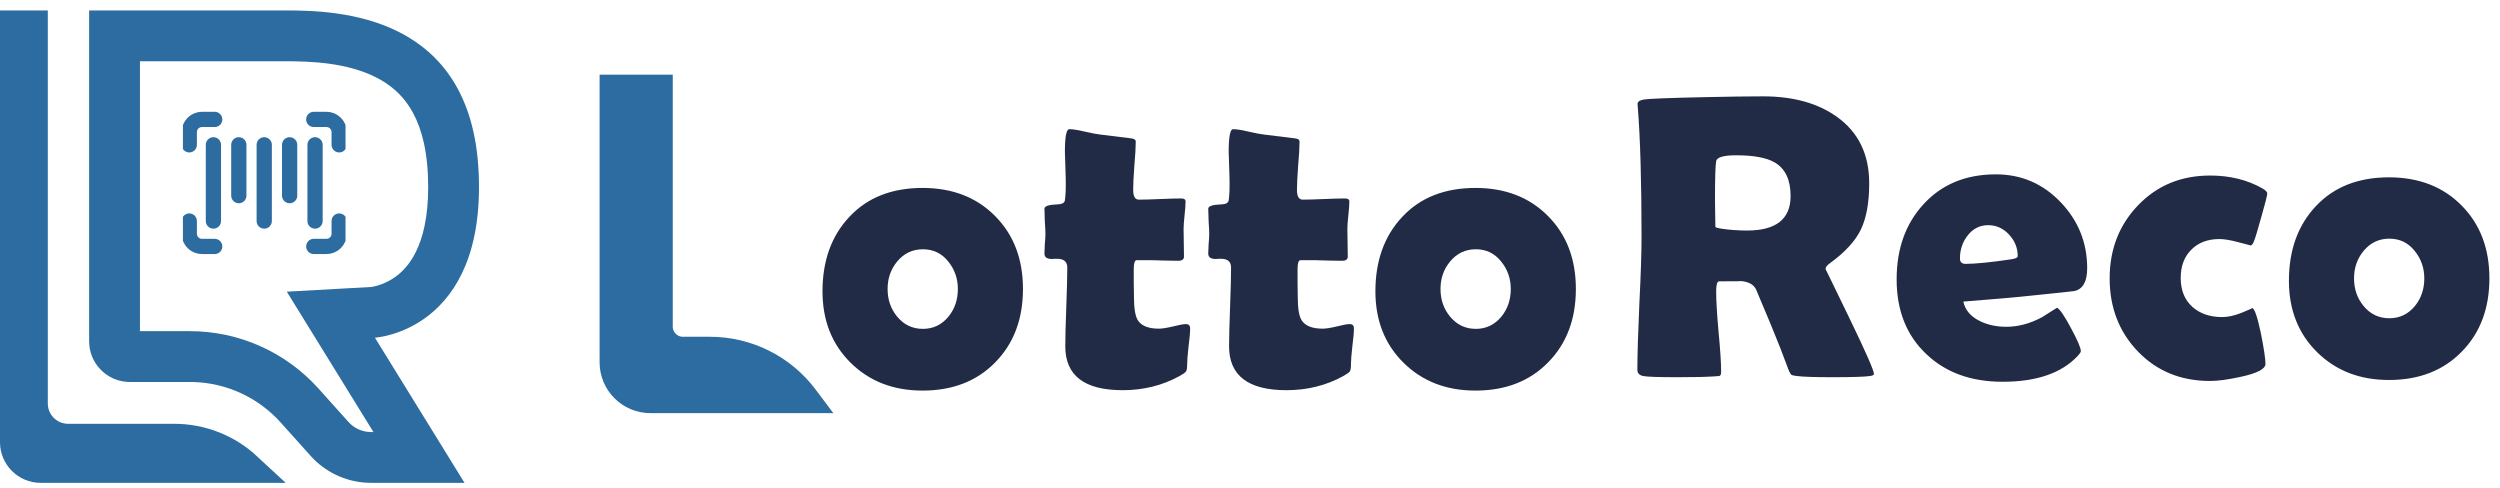
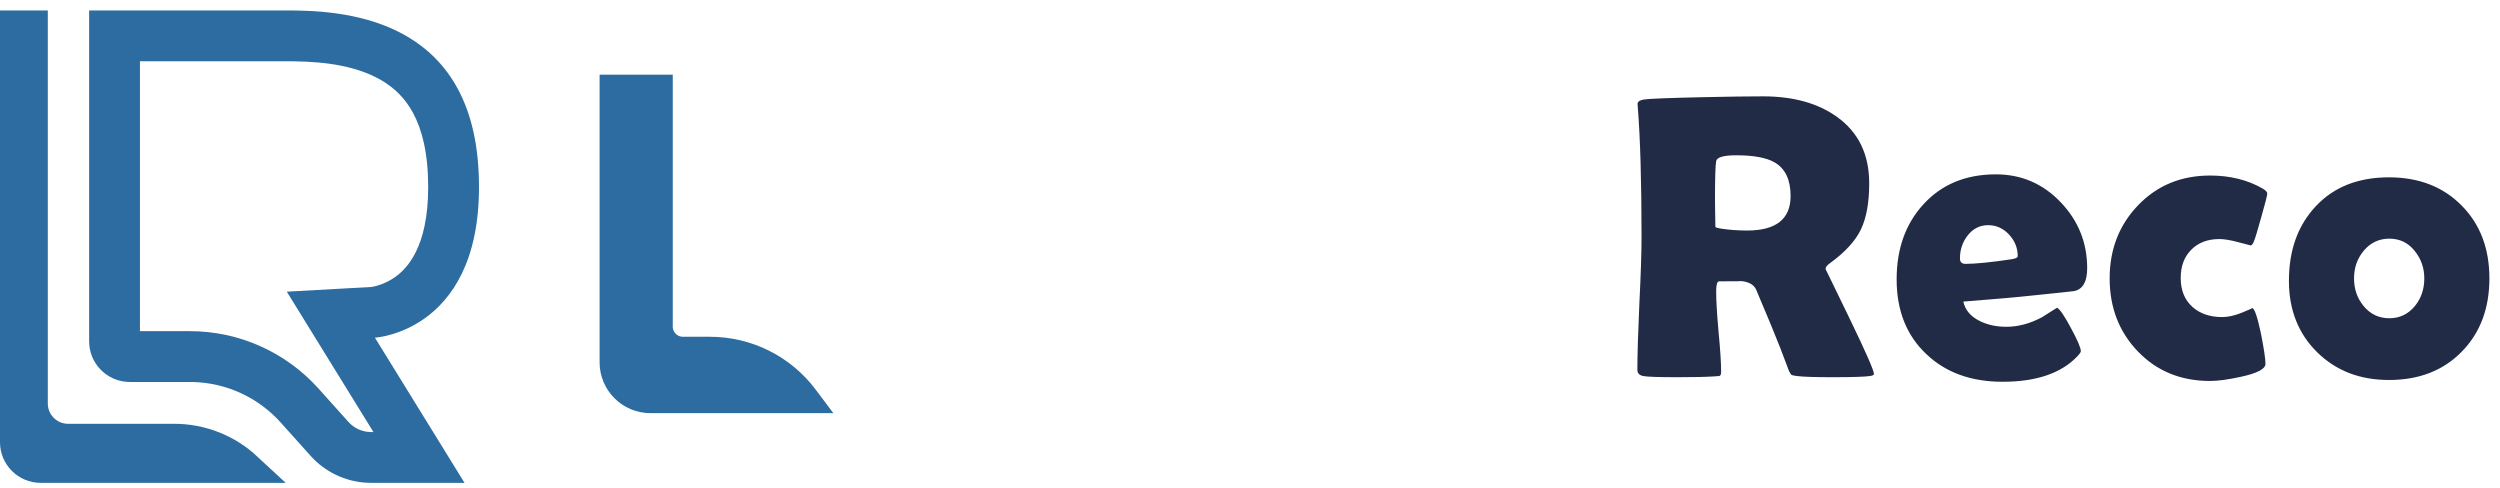
<svg xmlns="http://www.w3.org/2000/svg" width="246" height="48" viewBox="0 0 246 48" fill="none">
  <path d="M3.204 2.527V39.702C3.204 41.635 4.771 43.202 6.704 43.202H17.148C19.809 43.202 22.359 44.214 24.295 46.013H4C2.619 46.013 1.5 44.893 1.5 43.513V2.527H3.204Z" fill="#2C6CA0" stroke="#2C6CA0" stroke-width="3" />
  <path d="M28.073 1.027C33.285 1.027 46.405 1.389 47.101 17.007C47.795 32.565 36.975 33.223 36.892 33.228L45.709 47.513H36.517L36.092 47.501C33.977 47.389 31.985 46.441 30.563 44.855L27.616 41.571C25.411 39.114 22.294 37.677 19.003 37.59L18.685 37.586H12.771L12.565 37.581C10.452 37.474 8.771 35.726 8.771 33.586V1.027H28.073ZM13.771 32.586H18.685C23.513 32.586 28.113 34.639 31.337 38.231L34.285 41.517C34.854 42.151 35.665 42.513 36.517 42.513H36.747L32.637 35.855L28.221 28.7L36.528 28.239C36.54 28.238 36.557 28.237 36.577 28.233C36.686 28.216 36.892 28.177 37.161 28.097C37.706 27.935 38.432 27.628 39.141 27.064C40.318 26.125 42.396 23.728 42.106 17.23C41.964 14.034 41.206 11.962 40.34 10.592C39.48 9.231 38.343 8.293 37.014 7.617C34.163 6.168 30.673 6.027 28.073 6.027H13.771V32.586Z" fill="#2C6CA0" />
-   <path d="M100.66 28.434C100.66 31.403 99.749 33.812 97.926 35.661C96.116 37.51 93.733 38.434 90.777 38.434C87.913 38.434 85.556 37.523 83.707 35.7C81.858 33.877 80.934 31.533 80.934 28.669C80.934 25.648 81.819 23.2 83.59 21.325C85.361 19.437 87.757 18.493 90.777 18.493C93.72 18.493 96.103 19.417 97.926 21.266C99.749 23.102 100.66 25.491 100.66 28.434ZM94.254 28.434C94.254 27.405 93.935 26.5 93.297 25.719C92.659 24.925 91.832 24.528 90.816 24.528C89.788 24.528 88.941 24.931 88.277 25.739C87.652 26.494 87.34 27.392 87.34 28.434C87.34 29.489 87.652 30.394 88.277 31.149C88.941 31.956 89.788 32.36 90.816 32.36C91.832 32.36 92.672 31.956 93.336 31.149C93.948 30.394 94.254 29.489 94.254 28.434ZM117.109 32.321C117.109 32.711 117.057 33.304 116.953 34.098C116.862 34.892 116.816 35.478 116.816 35.856C116.816 36.221 116.777 36.455 116.699 36.559C116.621 36.663 116.406 36.813 116.055 37.008C114.375 37.933 112.513 38.395 110.469 38.395C106.706 38.395 104.824 36.956 104.824 34.079C104.824 33.219 104.857 31.93 104.922 30.211C104.987 28.48 105.02 27.184 105.02 26.325C105.02 25.752 104.688 25.465 104.023 25.465C103.971 25.465 103.887 25.465 103.77 25.465C103.652 25.478 103.568 25.485 103.516 25.485C103.021 25.485 102.773 25.309 102.773 24.957C102.773 24.749 102.786 24.43 102.812 24C102.852 23.571 102.871 23.252 102.871 23.044C102.871 22.77 102.852 22.353 102.812 21.794C102.786 21.234 102.773 20.817 102.773 20.544C102.773 20.283 103.19 20.14 104.023 20.114C104.492 20.101 104.746 19.971 104.785 19.723C104.863 19.228 104.889 18.447 104.863 17.379C104.811 15.7 104.785 14.899 104.785 14.977C104.785 13.467 104.928 12.711 105.215 12.711C105.566 12.711 106.068 12.79 106.719 12.946C107.461 13.115 107.975 13.213 108.262 13.239C108.926 13.33 109.928 13.454 111.27 13.61C111.595 13.636 111.758 13.747 111.758 13.942C111.758 14.463 111.712 15.251 111.621 16.305C111.543 17.36 111.504 18.154 111.504 18.688C111.504 19.326 111.693 19.645 112.07 19.645C112.526 19.645 113.216 19.625 114.141 19.586C115.065 19.547 115.762 19.528 116.23 19.528C116.517 19.528 116.66 19.625 116.66 19.821C116.66 20.12 116.628 20.57 116.562 21.169C116.497 21.767 116.465 22.217 116.465 22.516C116.465 22.829 116.471 23.284 116.484 23.883C116.497 24.482 116.504 24.938 116.504 25.25C116.504 25.524 116.315 25.661 115.938 25.661C115.677 25.661 115.241 25.654 114.629 25.641C114.017 25.615 113.581 25.602 113.32 25.602H111.855C111.66 25.602 111.562 25.889 111.562 26.461C111.562 26.774 111.562 27.236 111.562 27.848C111.576 28.473 111.582 28.935 111.582 29.235C111.582 30.329 111.706 31.084 111.953 31.5C112.305 32.06 112.995 32.34 114.023 32.34C114.349 32.34 114.811 32.269 115.41 32.126C116.022 31.969 116.452 31.891 116.699 31.891C116.973 31.891 117.109 32.034 117.109 32.321ZM133.227 32.321C133.227 32.711 133.174 33.304 133.07 34.098C132.979 34.892 132.934 35.478 132.934 35.856C132.934 36.221 132.895 36.455 132.816 36.559C132.738 36.663 132.523 36.813 132.172 37.008C130.492 37.933 128.63 38.395 126.586 38.395C122.823 38.395 120.941 36.956 120.941 34.079C120.941 33.219 120.974 31.93 121.039 30.211C121.104 28.48 121.137 27.184 121.137 26.325C121.137 25.752 120.805 25.465 120.141 25.465C120.089 25.465 120.004 25.465 119.887 25.465C119.77 25.478 119.685 25.485 119.633 25.485C119.138 25.485 118.891 25.309 118.891 24.957C118.891 24.749 118.904 24.43 118.93 24C118.969 23.571 118.988 23.252 118.988 23.044C118.988 22.77 118.969 22.353 118.93 21.794C118.904 21.234 118.891 20.817 118.891 20.544C118.891 20.283 119.307 20.14 120.141 20.114C120.609 20.101 120.863 19.971 120.902 19.723C120.98 19.228 121.007 18.447 120.98 17.379C120.928 15.7 120.902 14.899 120.902 14.977C120.902 13.467 121.046 12.711 121.332 12.711C121.684 12.711 122.185 12.79 122.836 12.946C123.578 13.115 124.092 13.213 124.379 13.239C125.043 13.33 126.046 13.454 127.387 13.61C127.712 13.636 127.875 13.747 127.875 13.942C127.875 14.463 127.829 15.251 127.738 16.305C127.66 17.36 127.621 18.154 127.621 18.688C127.621 19.326 127.81 19.645 128.188 19.645C128.643 19.645 129.333 19.625 130.258 19.586C131.182 19.547 131.879 19.528 132.348 19.528C132.634 19.528 132.777 19.625 132.777 19.821C132.777 20.12 132.745 20.57 132.68 21.169C132.615 21.767 132.582 22.217 132.582 22.516C132.582 22.829 132.589 23.284 132.602 23.883C132.615 24.482 132.621 24.938 132.621 25.25C132.621 25.524 132.432 25.661 132.055 25.661C131.794 25.661 131.358 25.654 130.746 25.641C130.134 25.615 129.698 25.602 129.438 25.602H127.973C127.777 25.602 127.68 25.889 127.68 26.461C127.68 26.774 127.68 27.236 127.68 27.848C127.693 28.473 127.699 28.935 127.699 29.235C127.699 30.329 127.823 31.084 128.07 31.5C128.422 32.06 129.112 32.34 130.141 32.34C130.466 32.34 130.928 32.269 131.527 32.126C132.139 31.969 132.569 31.891 132.816 31.891C133.09 31.891 133.227 32.034 133.227 32.321ZM155.066 28.434C155.066 31.403 154.155 33.812 152.332 35.661C150.522 37.51 148.139 38.434 145.184 38.434C142.319 38.434 139.962 37.523 138.113 35.7C136.264 33.877 135.34 31.533 135.34 28.669C135.34 25.648 136.225 23.2 137.996 21.325C139.767 19.437 142.163 18.493 145.184 18.493C148.126 18.493 150.509 19.417 152.332 21.266C154.155 23.102 155.066 25.491 155.066 28.434ZM148.66 28.434C148.66 27.405 148.341 26.5 147.703 25.719C147.065 24.925 146.238 24.528 145.223 24.528C144.194 24.528 143.348 24.931 142.684 25.739C142.059 26.494 141.746 27.392 141.746 28.434C141.746 29.489 142.059 30.394 142.684 31.149C143.348 31.956 144.194 32.36 145.223 32.36C146.238 32.36 147.078 31.956 147.742 31.149C148.354 30.394 148.66 29.489 148.66 28.434Z" fill="#222B45" />
  <path d="M65.2 8.348H60V35.652C60 37.861 61.791 39.652 64 39.652H80L79.463 38.937C77.197 35.916 73.641 34.138 69.864 34.138H67.2C66.095 34.138 65.2 33.242 65.2 32.138V8.348Z" fill="#2C6CA0" stroke="#2C6CA0" stroke-width="2" />
  <path d="M184.398 36.805C184.398 36.896 184.268 36.961 184.008 37C183.513 37.078 182.27 37.117 180.277 37.117C178.572 37.117 177.413 37.078 176.801 37C176.514 36.961 176.352 36.928 176.312 36.902C176.234 36.863 176.143 36.733 176.039 36.512C175.844 36.004 175.557 35.249 175.18 34.246C174.672 32.944 173.878 31.023 172.797 28.484C172.562 27.977 172.022 27.697 171.176 27.645C171.566 27.671 170.896 27.684 169.164 27.684C168.969 27.684 168.871 28.016 168.871 28.68C168.871 29.565 168.949 30.887 169.105 32.645C169.275 34.402 169.359 35.724 169.359 36.609C169.359 36.831 169.301 36.961 169.184 37C169.001 37.013 168.819 37.026 168.637 37.039C167.868 37.091 166.671 37.117 165.043 37.117C163.181 37.117 162.061 37.078 161.684 37C161.306 36.922 161.117 36.72 161.117 36.395C161.117 34.962 161.182 32.801 161.312 29.91C161.456 27.02 161.527 24.852 161.527 23.406C161.527 17.898 161.404 13.602 161.156 10.516L161.137 10.242C161.124 10.021 161.326 9.871 161.742 9.793C162.172 9.715 164.164 9.637 167.719 9.559C170.128 9.507 172.048 9.48 173.48 9.48C176.449 9.48 178.871 10.151 180.746 11.492C182.868 13.003 183.93 15.184 183.93 18.035C183.93 19.936 183.656 21.453 183.109 22.586C182.562 23.719 181.553 24.819 180.082 25.887C179.783 26.095 179.633 26.29 179.633 26.473C179.633 26.46 180.427 28.094 182.016 31.375C183.604 34.656 184.398 36.466 184.398 36.805ZM176.195 19.285C176.195 17.697 175.674 16.596 174.633 15.984C173.826 15.516 172.562 15.281 170.844 15.281C169.607 15.281 168.949 15.47 168.871 15.848C168.793 16.29 168.754 17.566 168.754 19.676C168.754 19.975 168.76 20.418 168.773 21.004C168.786 21.59 168.793 22.026 168.793 22.312C168.793 22.378 169.001 22.443 169.418 22.508C170.212 22.625 171.046 22.684 171.918 22.684C174.77 22.684 176.195 21.551 176.195 19.285ZM205.379 26.395C205.379 27.71 204.956 28.458 204.109 28.641C203.966 28.667 202.618 28.81 200.066 29.07C198.53 29.24 196.238 29.441 193.191 29.676C193.374 30.522 193.927 31.167 194.852 31.609C195.607 31.974 196.466 32.156 197.43 32.156C198.589 32.156 199.754 31.844 200.926 31.219C201.421 30.906 201.915 30.594 202.41 30.281C202.684 30.412 203.139 31.076 203.777 32.273C204.428 33.471 204.754 34.233 204.754 34.559C204.754 34.65 204.656 34.8 204.461 35.008C202.872 36.714 200.405 37.566 197.059 37.566C193.96 37.566 191.46 36.661 189.559 34.852C187.605 33.016 186.629 30.561 186.629 27.488C186.629 24.494 187.501 22.039 189.246 20.125C191.043 18.146 193.426 17.156 196.395 17.156C198.895 17.156 201.017 18.068 202.762 19.891C204.507 21.713 205.379 23.881 205.379 26.395ZM198.543 25.203C198.543 24.396 198.257 23.686 197.684 23.074C197.111 22.462 196.427 22.156 195.633 22.156C194.812 22.156 194.135 22.501 193.602 23.191C193.107 23.829 192.859 24.578 192.859 25.438C192.859 25.789 193.042 25.965 193.406 25.965C194.37 25.965 195.867 25.815 197.898 25.516C198.328 25.451 198.543 25.346 198.543 25.203ZM221.457 24.148C221.444 24.148 221.047 24.044 220.266 23.836C219.497 23.628 218.872 23.523 218.391 23.523C217.232 23.523 216.307 23.875 215.617 24.578C214.927 25.268 214.582 26.193 214.582 27.352C214.582 28.549 214.96 29.494 215.715 30.184C216.47 30.861 217.453 31.199 218.664 31.199C219.237 31.199 219.882 31.056 220.598 30.77C221.314 30.47 221.652 30.32 221.613 30.32C221.835 30.32 222.121 31.147 222.473 32.801C222.772 34.311 222.922 35.314 222.922 35.809C222.922 36.303 222.115 36.727 220.5 37.078C219.25 37.352 218.241 37.488 217.473 37.488C214.608 37.488 212.245 36.525 210.383 34.598C208.521 32.671 207.59 30.268 207.59 27.391C207.59 24.539 208.521 22.143 210.383 20.203C212.258 18.25 214.621 17.273 217.473 17.273C219.413 17.273 221.118 17.69 222.59 18.523C222.928 18.706 223.098 18.881 223.098 19.051C223.098 19.22 222.902 19.988 222.512 21.355C222.147 22.671 221.906 23.465 221.789 23.738C221.685 24.012 221.574 24.148 221.457 24.148ZM244.957 27.391C244.957 30.359 244.046 32.768 242.223 34.617C240.413 36.466 238.03 37.391 235.074 37.391C232.21 37.391 229.853 36.479 228.004 34.656C226.155 32.833 225.23 30.49 225.23 27.625C225.23 24.604 226.116 22.156 227.887 20.281C229.658 18.393 232.053 17.449 235.074 17.449C238.017 17.449 240.4 18.374 242.223 20.223C244.046 22.059 244.957 24.448 244.957 27.391ZM238.551 27.391C238.551 26.362 238.232 25.457 237.594 24.676C236.956 23.881 236.129 23.484 235.113 23.484C234.085 23.484 233.238 23.888 232.574 24.695C231.949 25.451 231.637 26.349 231.637 27.391C231.637 28.445 231.949 29.35 232.574 30.105C233.238 30.913 234.085 31.316 235.113 31.316C236.129 31.316 236.969 30.913 237.633 30.105C238.245 29.35 238.551 28.445 238.551 27.391Z" fill="#222B45" />
  <g clip-path="url(#clip0_2116_7778)">
-     <path d="M21 14.25V21.75M23.5 14.25V19.25M26 14.25V21.75M28.5 14.25V19.25M31 14.25V21.75M18.625 14.25V13C18.625 12.31 19.185 11.75 19.875 11.75H21.125M30.875 11.75H32.125C32.815 11.75 33.375 12.31 33.375 13V14.25M33.375 21.75V23C33.375 23.69 32.815 24.25 32.125 24.25H30.875M21.125 24.25H19.875C19.185 24.25 18.625 23.69 18.625 23V21.75" stroke="#2C6CA0" stroke-width="1.5" stroke-miterlimit="10" stroke-linecap="round" stroke-linejoin="round" />
-   </g>
+     </g>
  <defs>
    <clipPath id="clip0_2116_7778">
-       <rect width="16" height="16" fill="white" transform="translate(18 10)" />
-     </clipPath>
+       </clipPath>
  </defs>
</svg>